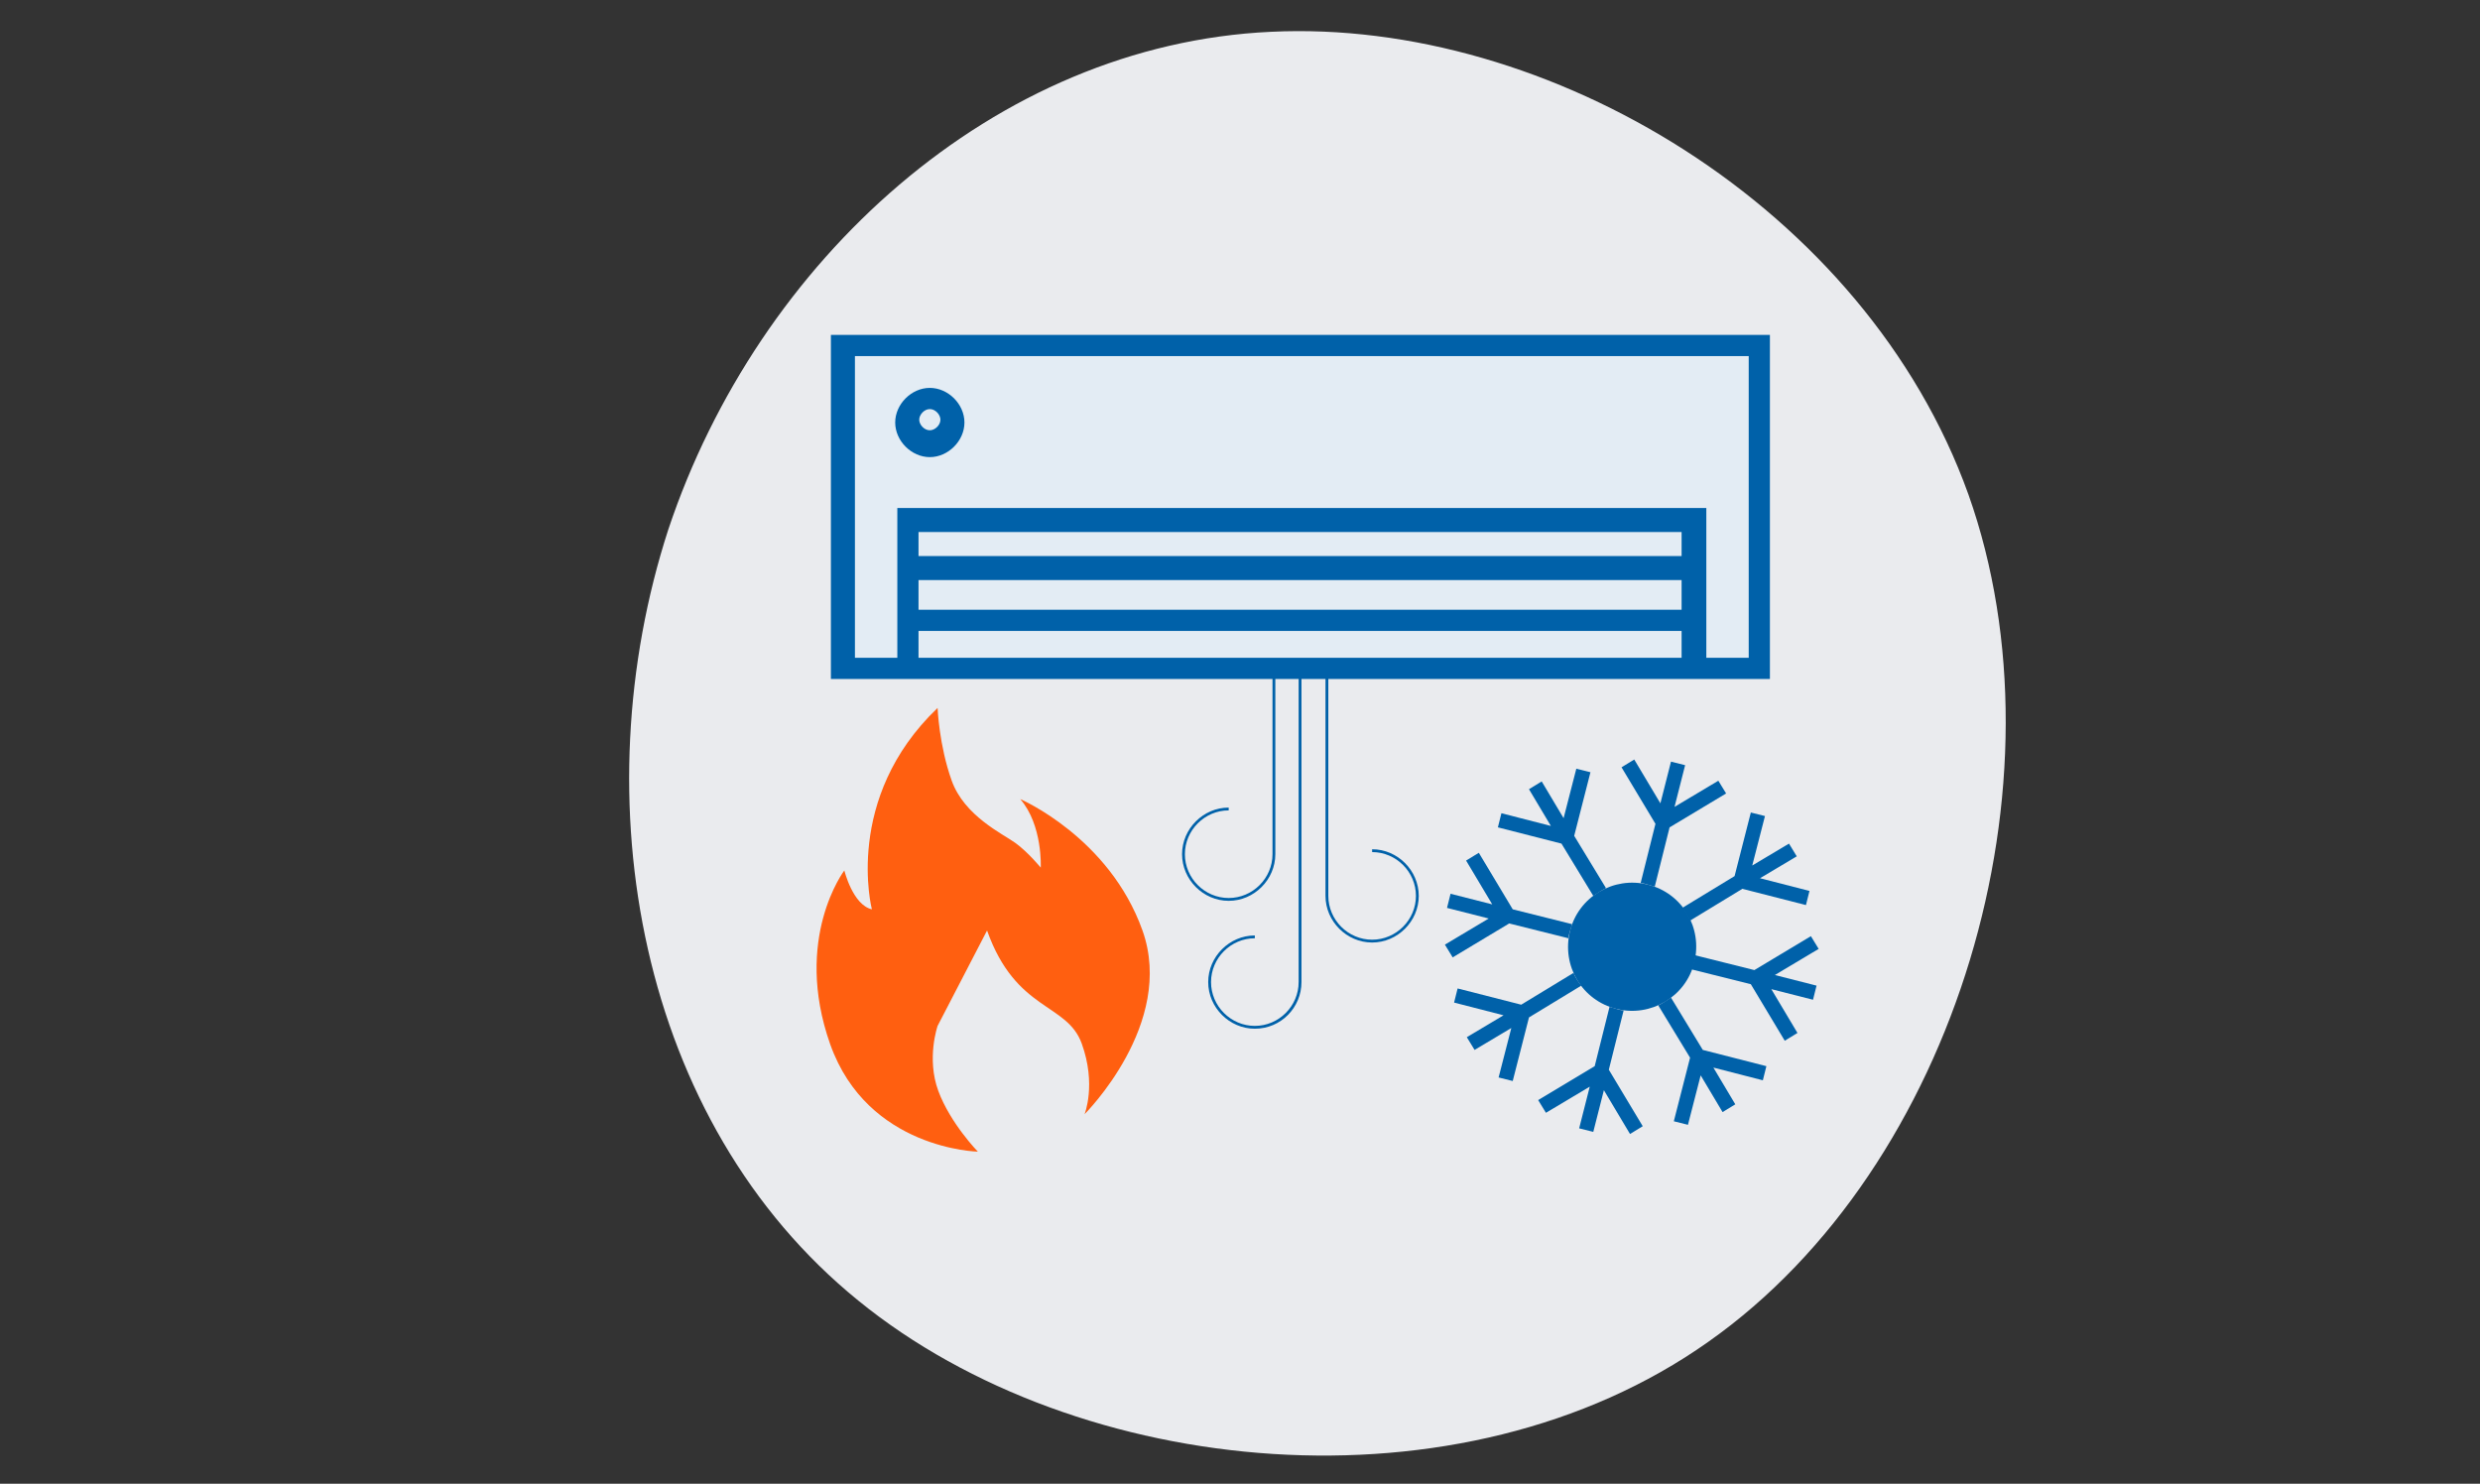
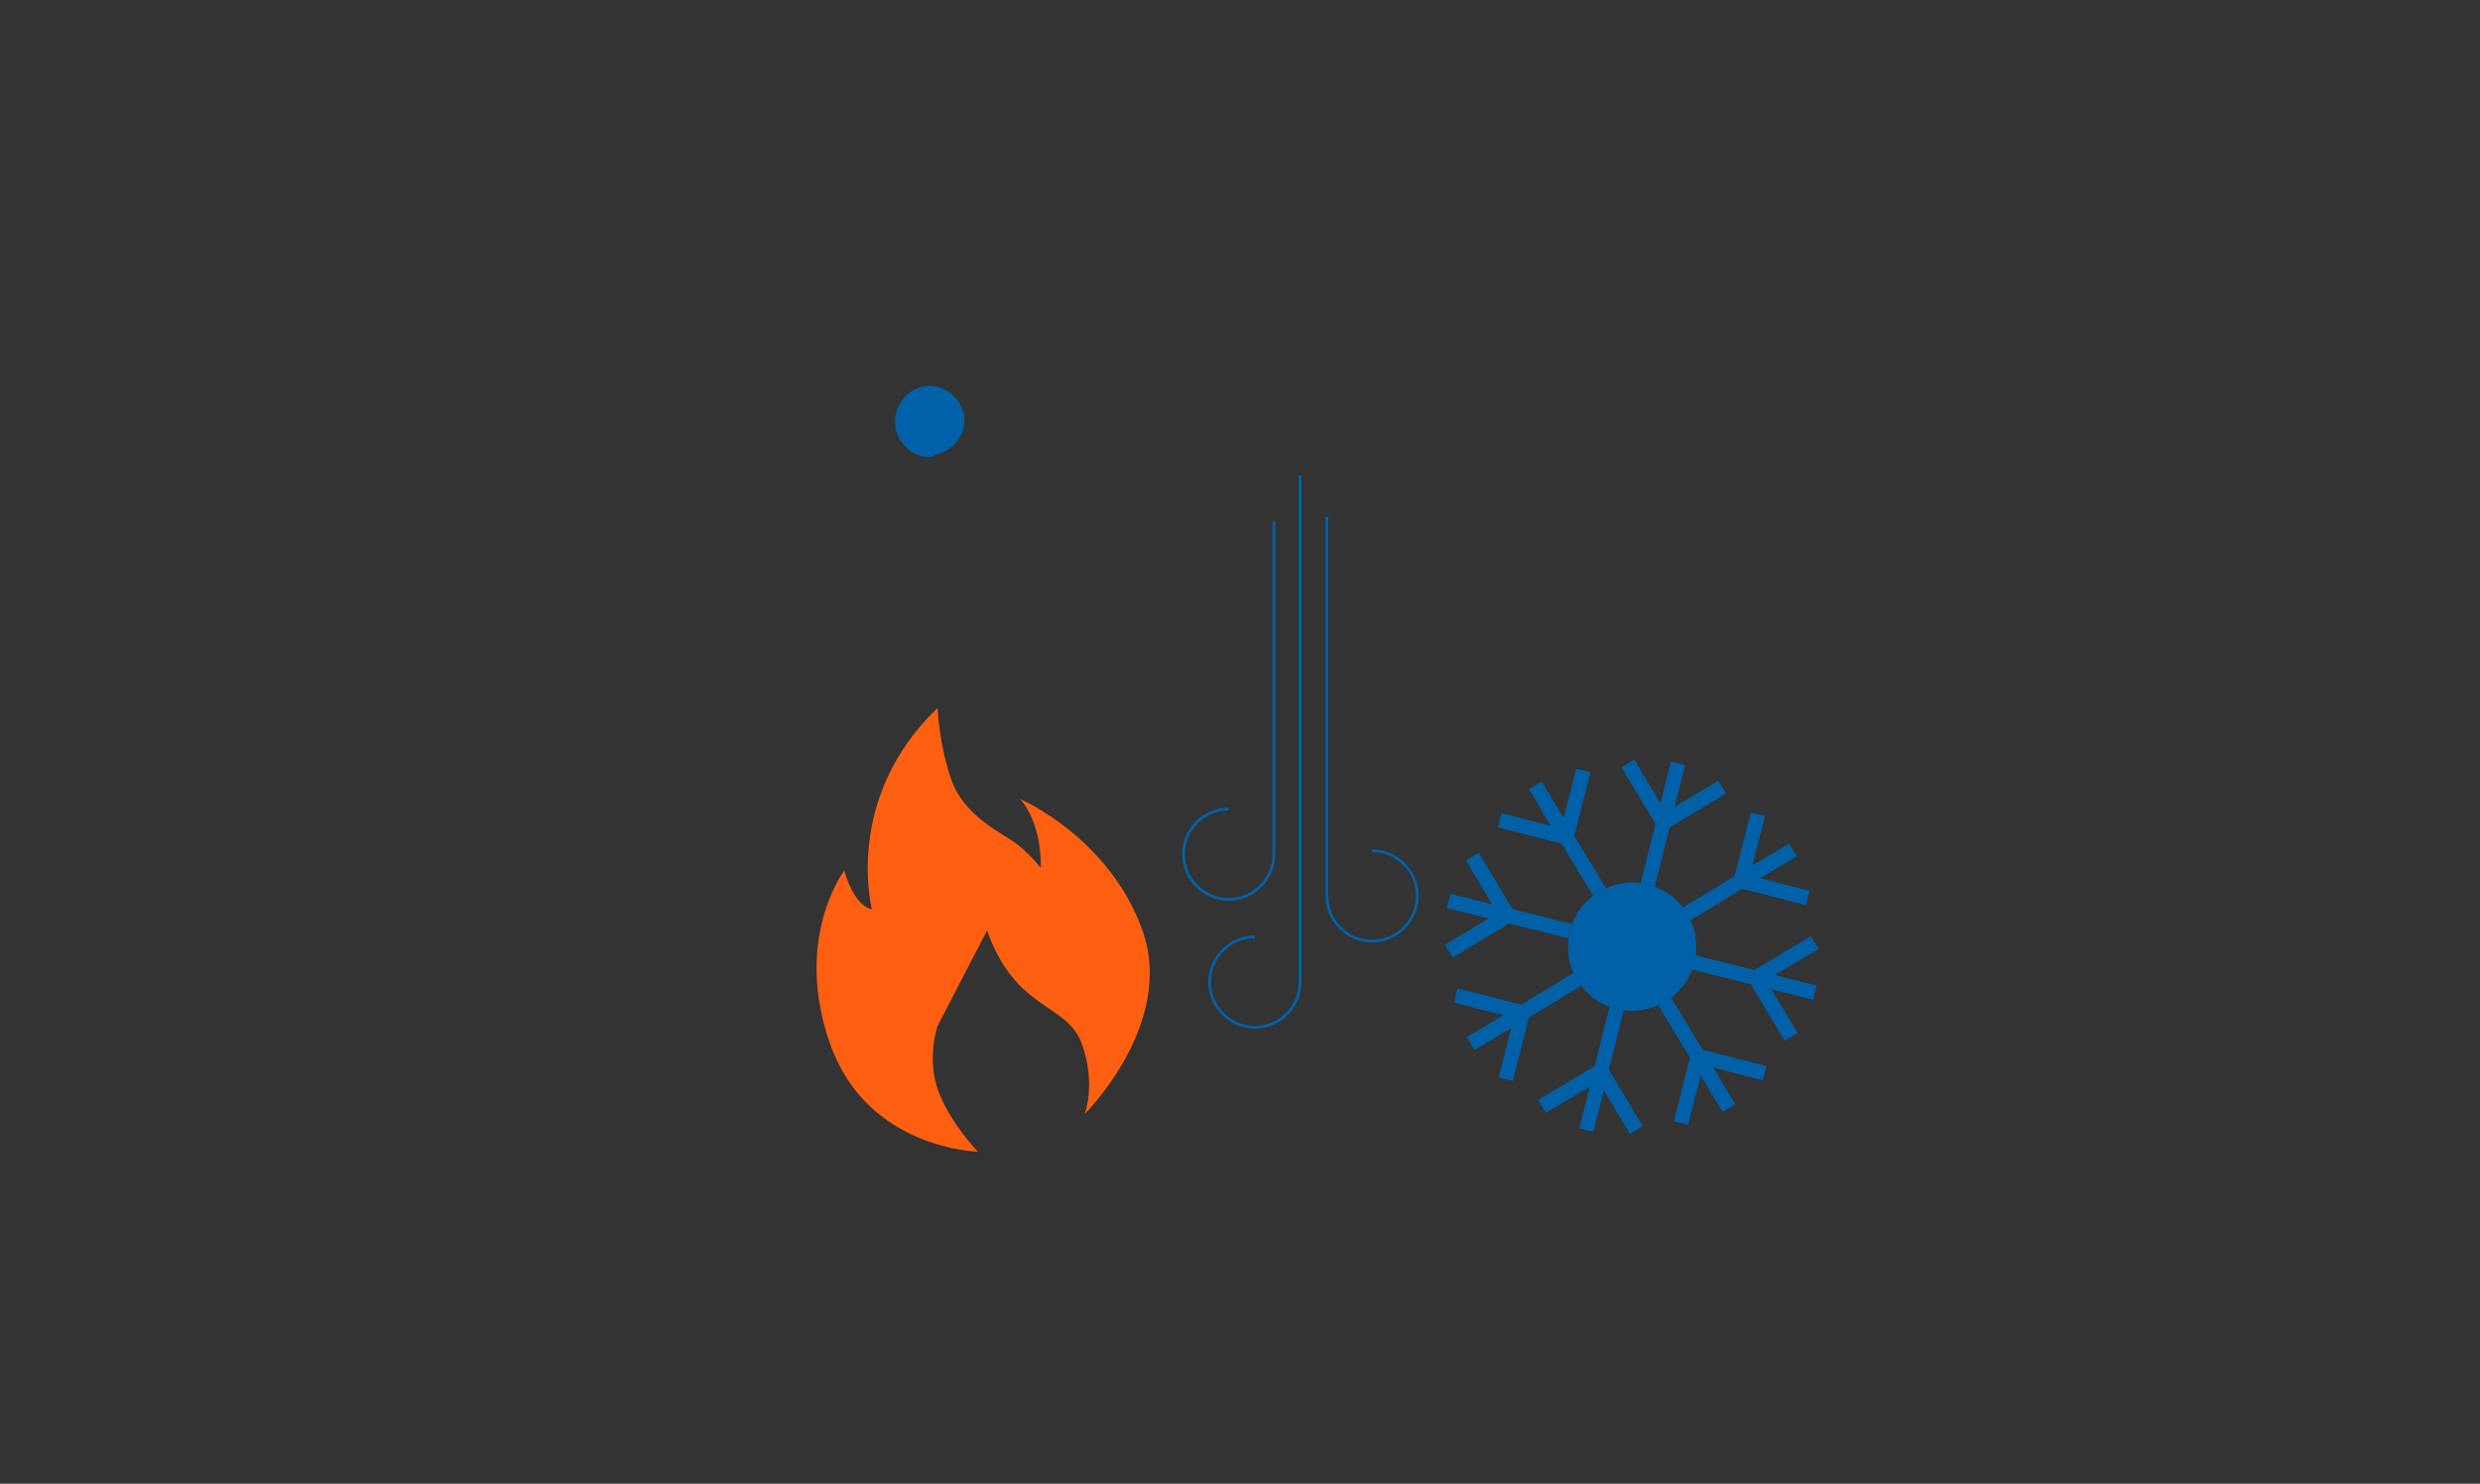
<svg xmlns="http://www.w3.org/2000/svg" version="1.1" id="Ebene_1" x="0px" y="0px" viewBox="0 0 351 210" style="enable-background:new 0 0 351 210;" xml:space="preserve">
  <rect x="0" y="0" width="351" height="210" fill="#333333" stroke="none" />
  <style type="text/css">
	.st0{fill:#EAEBEE;}
	.st1{fill:#0061A9;}
	.st2{fill:#E3ECF4;}
	.st3{fill:#FF5F10;}
</style>
-   <path class="st0" d="M278.6,70c14.4,40.6-1.6,95.1-36.8,119.9c-35,24.8-89.2,19.5-120.3-5.8c-31.2-25.3-39.3-71-26.9-109.2  c12.7-38,46.1-68.6,85.3-70.4C219.1,2.6,264,29.3,278.6,70z" />
  <g>
    <path class="st1" d="M228.8,142.8c4.8,1.2,9.8-1.7,11-6.6s-1.7-9.8-6.6-11c-4.8-1.2-9.8,1.7-11,6.6   C221,136.7,223.9,141.6,228.8,142.8z" />
    <path class="st1" d="M225.5,126.8c0.6-0.4,1.2-0.8,1.8-1.1l-4.5-7.4l2.3-9l-2-0.5l-1.8,7l-3.1-5.2l-1.8,1.1l3.1,5.2l-7-1.8l-0.5,2   l9,2.3L225.5,126.8L225.5,126.8z" />
    <path class="st1" d="M239.2,130.3l7.4-4.5l9,2.3l0.5-2l-7-1.8l5.2-3.1l-1.1-1.8l-5.2,3.1l1.8-7l-2-0.5l-2.3,9l-7.4,4.5   C238.6,129.1,238.9,129.7,239.2,130.3L239.2,130.3z" />
    <path class="st1" d="M232.2,125c0.3,0,0.7,0.1,1,0.2s0.7,0.2,1,0.3l2.1-8.4l8-4.8l-1.1-1.8l-6.2,3.7l1.5-5.9l-2-0.5l-1.5,5.9   l-3.7-6.2l-1.8,1.1l4.8,8L232.2,125L232.2,125z" />
    <path class="st1" d="M222,132.8c0-0.3,0.1-0.7,0.2-1c0.1-0.3,0.2-0.7,0.3-1l-8.4-2.1l-4.8-8l-1.8,1.1l3.7,6.2l-5.9-1.5l-0.5,2   l5.9,1.5l-6.2,3.7l1.1,1.8l8-4.8L222,132.8L222,132.8z" />
    <path class="st1" d="M236.5,141.2c-0.6,0.4-1.2,0.8-1.8,1.1l4.5,7.4l-2.3,9l2,0.5l1.8-7l3.1,5.2l1.8-1.1l-3.1-5.2l7,1.8l0.5-2   l-9-2.3L236.5,141.2z" />
    <path class="st1" d="M257.1,139.5l-5.9-1.5l6.2-3.7l-1.1-1.8l-8,4.8l-8.4-2.1c0,0.3-0.1,0.7-0.2,1c-0.1,0.3-0.2,0.7-0.3,1l8.4,2.1   l4.8,8l1.8-1.1l-3.7-6.2l5.9,1.5L257.1,139.5L257.1,139.5z" />
    <path class="st1" d="M222.7,137.7l-7.4,4.5l-9-2.3l-0.5,2l7,1.8l-5.2,3.1l1.1,1.8l5.2-3.1l-1.8,7l2,0.5l2.3-9l7.4-4.5   C223.4,139,223,138.4,222.7,137.7L222.7,137.7z" />
    <path class="st1" d="M229.8,143c-0.3,0-0.7-0.1-1-0.2c-0.3-0.1-0.7-0.2-1-0.3l-2.1,8.4l-8,4.8l1.1,1.8l6.2-3.7l-1.5,5.9l2,0.5   l1.5-5.9l3.7,6.2l1.8-1.1l-4.8-8L229.8,143L229.8,143z" />
  </g>
  <g>
    <path class="st1" d="M187.6,126.8c0,3.6,3,6.6,6.6,6.6s6.6-3,6.6-6.6s-3-6.6-6.6-6.6v0.4c3.4,0,6.2,2.8,6.2,6.2   c0,3.4-2.8,6.2-6.2,6.2s-6.2-2.8-6.2-6.2V73.1h-0.4L187.6,126.8L187.6,126.8z" />
    <path class="st1" d="M184.2,139V67.3h-0.4V139c0,3.4-2.8,6.2-6.2,6.2s-6.2-2.8-6.2-6.2s2.8-6.2,6.2-6.2v-0.4c-3.6,0-6.6,3-6.6,6.6   s3,6.6,6.6,6.6C181.3,145.6,184.2,142.6,184.2,139L184.2,139z" />
    <path class="st1" d="M180.5,120.9V73.8h-0.4v47.1c0,3.4-2.8,6.2-6.2,6.2s-6.2-2.8-6.2-6.2c0-3.4,2.8-6.2,6.2-6.2v-0.4   c-3.6,0-6.6,3-6.6,6.6s3,6.6,6.6,6.6S180.5,124.5,180.5,120.9z" />
  </g>
  <g>
-     <path class="st1" d="M250.5,47.4H117.6v48.7h132.9V47.4z" />
    <path class="st1" d="M131.6,64.4c2.6,0,4.9-2.3,4.9-4.9c0-2.6-2.3-4.9-4.9-4.9c-2.6,0-4.9,2.3-4.9,4.9   C127,62.1,128.9,64.4,131.6,64.4z" />
-     <path class="st2" d="M238.1,93.1H130v-3.8h108v3.8H238.1z M238.1,86.3H130v-4.2h108v4.2H238.1z M238.1,78.7H130v-3.4h108v3.4H238.1   z M247.5,93.1h-6V71.9H127v21.2h-6V50.4h126.5V93.1L247.5,93.1z" />
-     <path class="st1" d="M131.6,57.9c0.8,0,1.5,0.8,1.5,1.5c0,0.8-0.8,1.5-1.5,1.5c-0.8,0-1.5-0.8-1.5-1.5S130.8,57.9,131.6,57.9z    M131.6,54.9c-2.6,0-4.9,2.3-4.9,4.9s2.3,4.9,4.9,4.9s4.9-2.3,4.9-4.9S134.2,54.9,131.6,54.9z" />
+     <path class="st1" d="M131.6,57.9c0.8,0,1.5,0.8,1.5,1.5c0,0.8-0.8,1.5-1.5,1.5c-0.8,0-1.5-0.8-1.5-1.5S130.8,57.9,131.6,57.9z    M131.6,54.9c-2.6,0-4.9,2.3-4.9,4.9s2.3,4.9,4.9,4.9S134.2,54.9,131.6,54.9z" />
  </g>
  <g>
    <path class="st3" d="M132.7,145.2c0,0-1.6,4.6,0.1,9.2s5.6,8.6,5.6,8.6s-15.6-0.3-20.9-15.2c-5.3-15,2-24.6,2-24.6s1.2,4.9,3.9,5.5   c0,0-4.1-15.7,9.3-28.5c0,0,0.2,5.3,2,10.3s7.2,7.5,9,8.8s3.6,3.5,3.6,3.5s0.3-6-2.9-9.7c0,0,12.6,5.4,17.3,18.6s-8.2,26-8.2,26   l0,0c0,0,1.7-4.2-0.4-10c-2.1-5.8-9.3-4.5-13.4-16" />
  </g>
</svg>